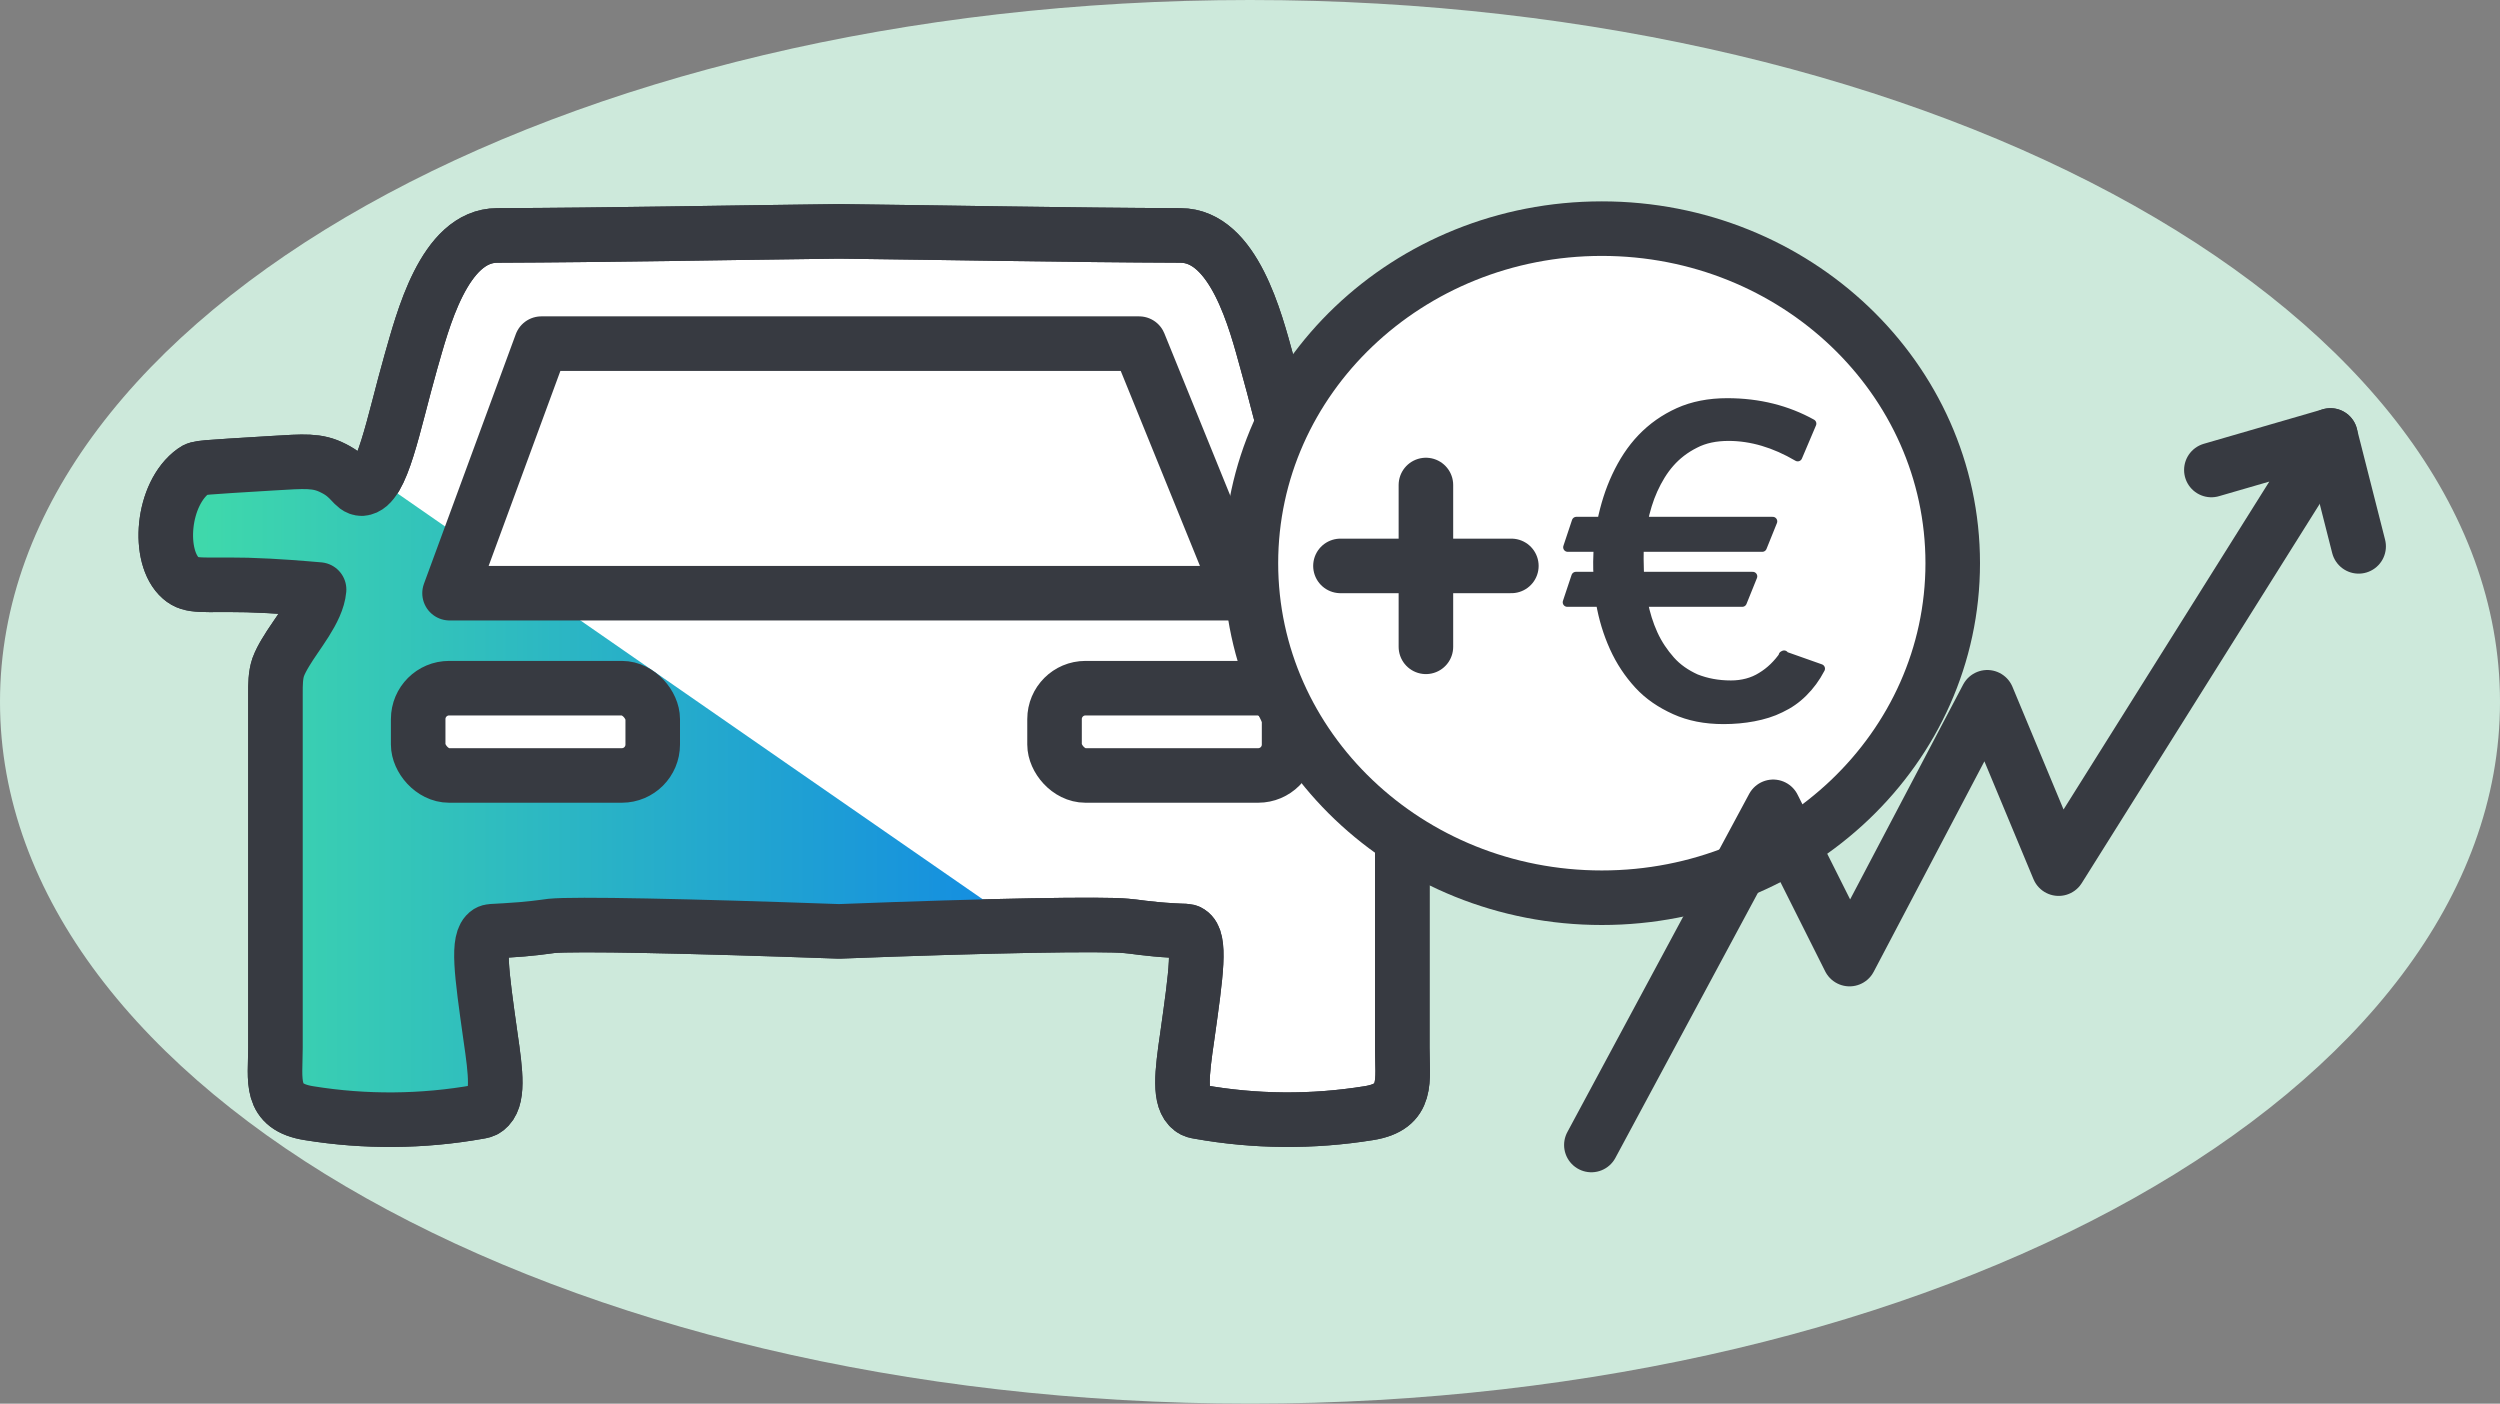
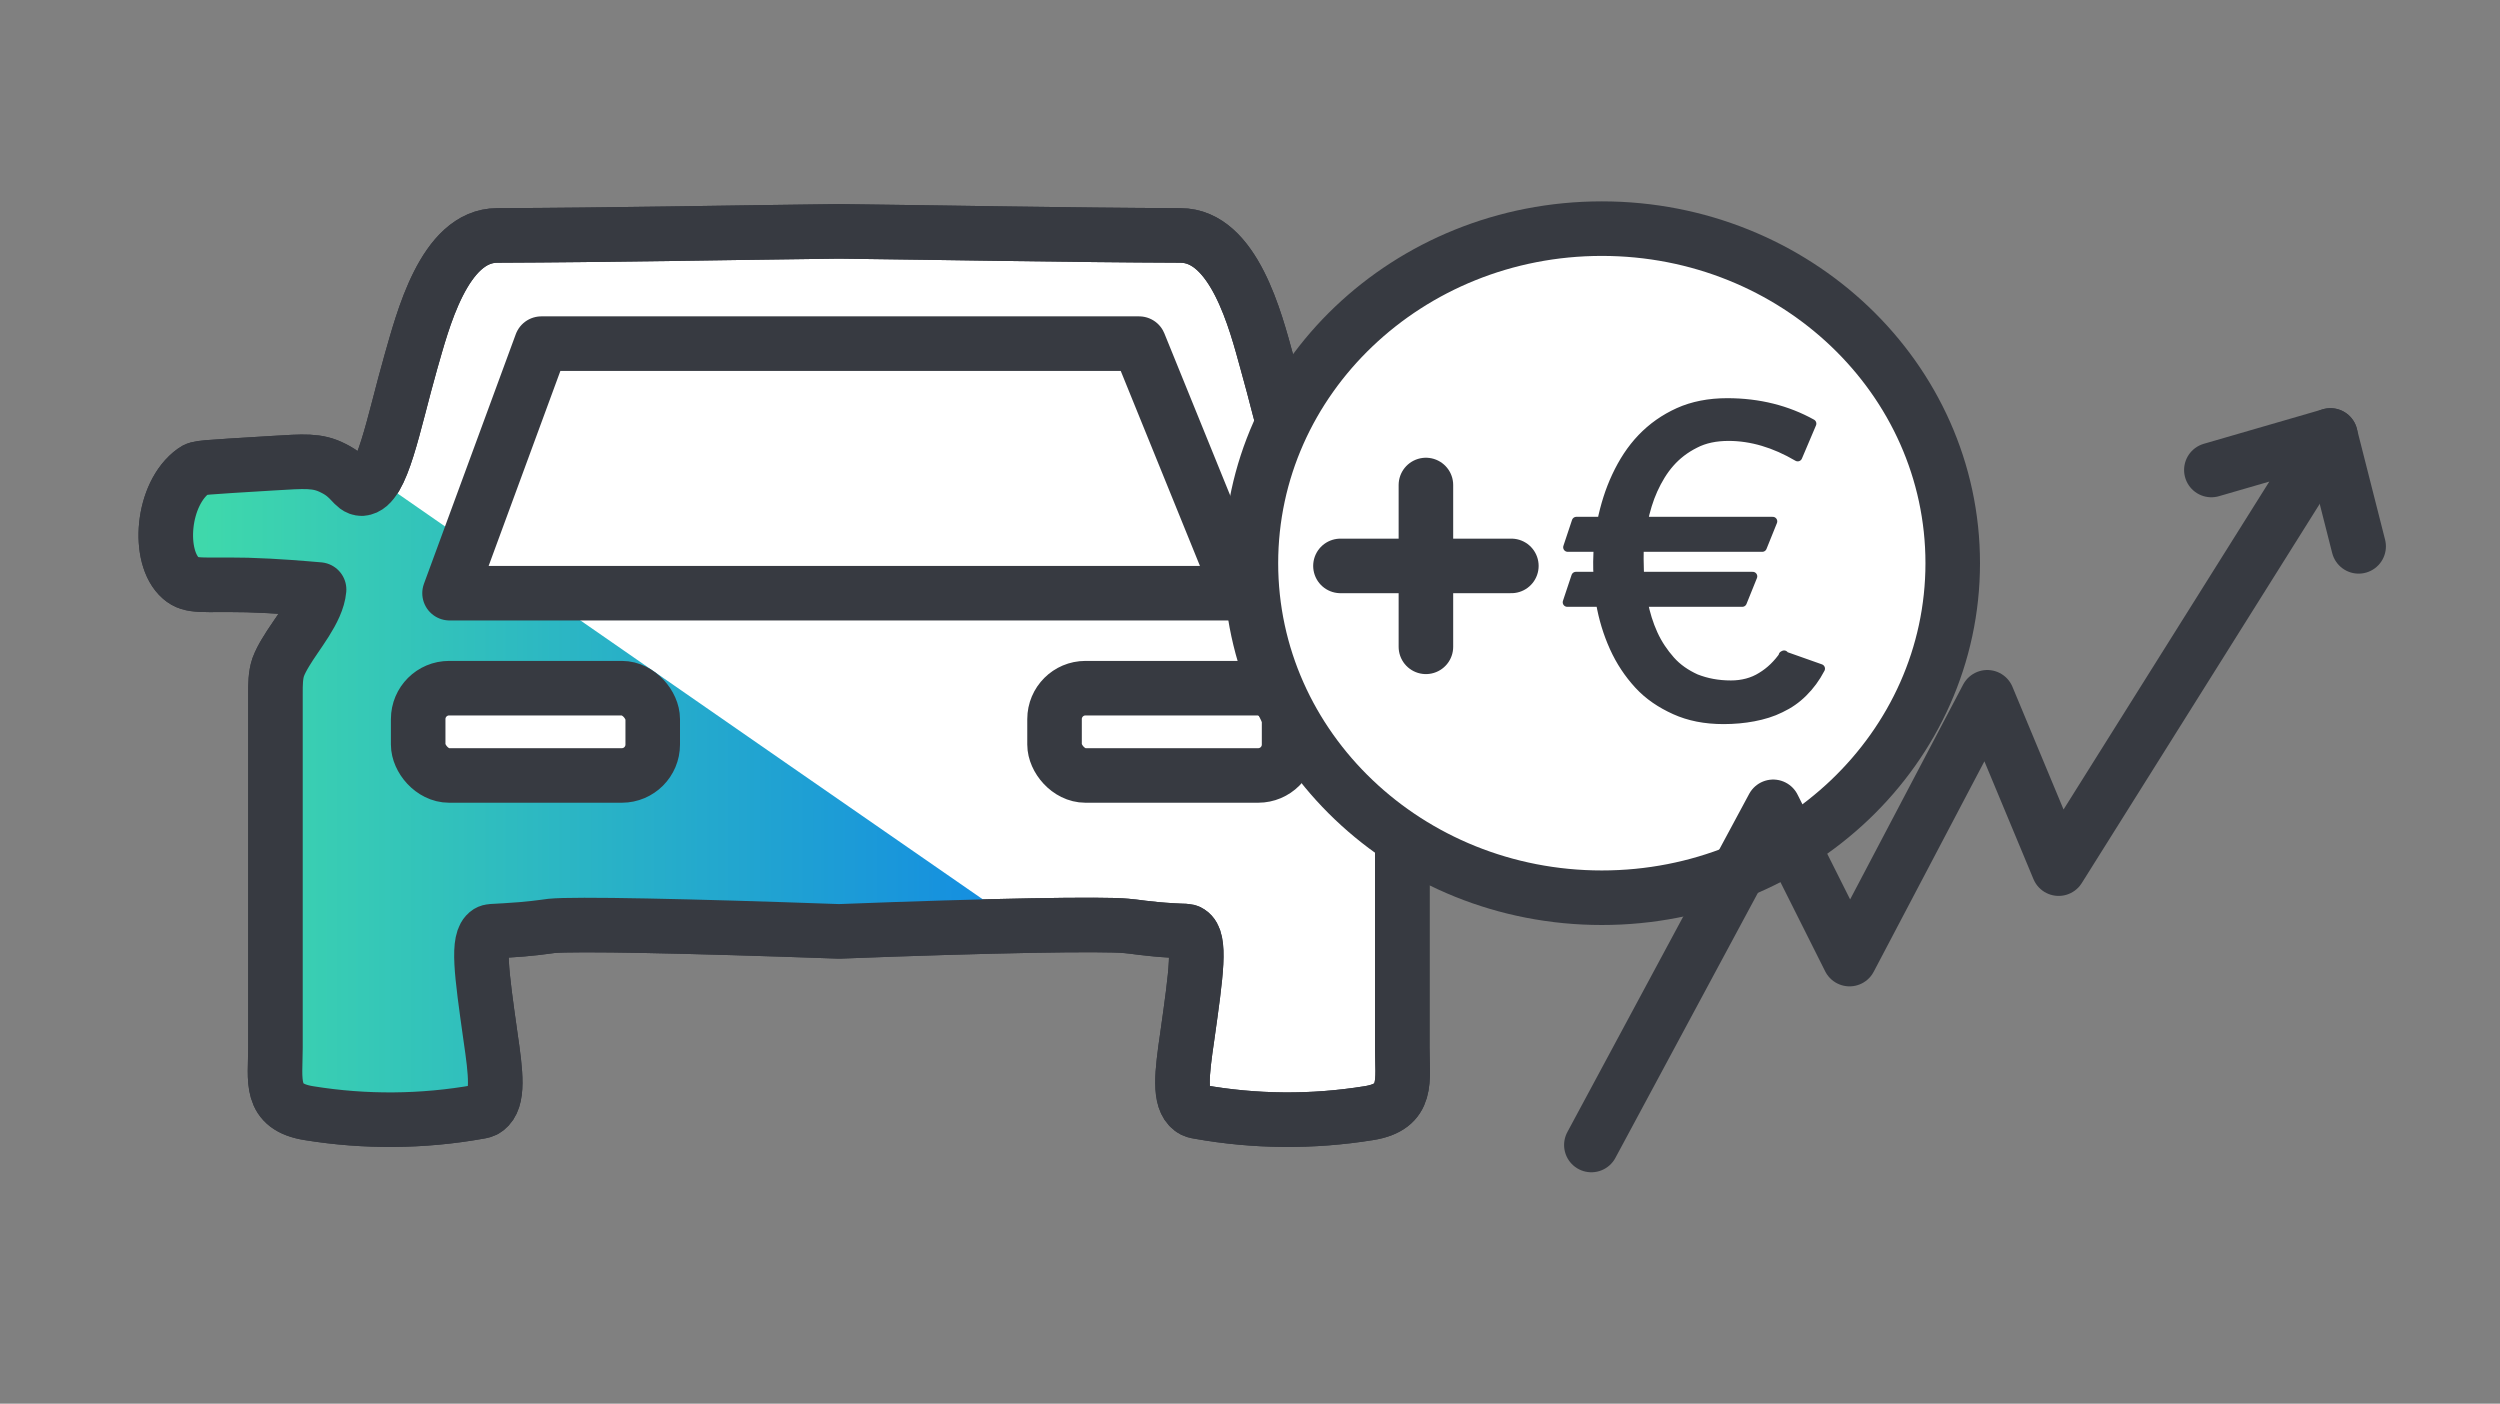
<svg xmlns="http://www.w3.org/2000/svg" id="Ebene_2" viewBox="0 0 55 30.88">
  <rect x="0" y="0" width="55" height="30.88" fill="#808080" stroke="none" />
  <defs>
    <style>.cls-1{fill:url(#RL_Verlauf);}.cls-1,.cls-2{stroke-width:0px;}.cls-2{fill:#cde9db;}.cls-3{fill:#fff;}.cls-3,.cls-4,.cls-5{stroke:#373a41;stroke-linecap:round;stroke-linejoin:round;}.cls-3,.cls-5{stroke-width:1.2px;}.cls-4{fill:#373a41;stroke-width:.2px;}.cls-5{fill:none;}</style>
    <linearGradient id="RL_Verlauf" x1="3.11" y1="17.37" x2="21.96" y2="17.37" gradientUnits="userSpaceOnUse">
      <stop offset="0" stop-color="#42dea7" />
      <stop offset="1" stop-color="#148de1" />
    </linearGradient>
  </defs>
  <g id="Ebene_1-2">
-     <path class="cls-2" d="M27.5,30.88c15.19,0,27.5-6.91,27.5-15.44S42.69,0,27.5,0,0,6.91,0,15.44s12.31,15.44,27.5,15.44Z" />
    <path class="cls-3" d="M18.45,5.09c-2.5.03-5.01.08-7.51.09-1.18,0-1.65,1.92-1.9,2.78-.39,1.37-.63,2.76-1.08,2.79-.19,0-.22-.25-.63-.45-.35-.18-.64-.15-1.32-.11-1.61.1-1.64.09-1.75.17-.7.5-.81,1.9-.28,2.36.23.2.46.13,1.46.15.67.02,1.22.07,1.58.1-.04.46-.5.98-.74,1.39-.06.1-.12.21-.16.32-.06.18-.06.38-.06.58,0,1.73,0,3.46,0,5.19,0,.86,0,1.73,0,2.6,0,.72-.15,1.3.74,1.44,1.23.2,2.5.19,3.73-.03.06-.01.12-.02.17-.06.28-.21.21-.78.09-1.6-.2-1.42-.3-2.13-.05-2.29.05-.03.07-.02.38-.04.54-.03.85-.08,1.01-.1.5-.05,2.97,0,6.33.12,3.36-.13,5.82-.17,6.32-.12.16.01.47.07,1.01.1.3.02.32,0,.38.04.25.16.15.87-.05,2.29-.12.82-.19,1.39.09,1.6.05.04.11.05.17.06,1.23.22,2.49.23,3.73.03.89-.14.74-.72.74-1.44,0-.87,0-1.73,0-2.6,0-1.73,0-3.46,0-5.19,0-.19,0-.39-.06-.58-.04-.11-.1-.22-.16-.32-.24-.4-.7-.92-.74-1.39.36-.04.91-.09,1.58-.1,1-.03,1.24.04,1.46-.15.53-.46.42-1.86-.28-2.36-.11-.08-.14-.07-1.75-.17-.67-.04-.97-.07-1.32.11-.4.2-.44.46-.63.45-.45-.02-.69-1.42-1.08-2.79-.24-.87-.72-2.78-1.9-2.78-2.5-.01-5.01-.06-7.51-.09Z" />
    <rect class="cls-3" x="23.2" y="15.14" width="5.16" height="1.92" rx=".68" ry=".68" />
    <path class="cls-1" d="M21.96,20.02c-5.94-4.11-13.54-9.39-13.54-9.39l-1.4-.41s-1.52-.18-1.81-.12-1.63.53-1.63.53l-.47,1.17.47,1.05,1.87.02,1.34.27-.65,1.55-.1,1.37.12,3.85-.29,3.56.35.99,1.93.18,2.1-.23.88-.58s-.47-2.04-.41-2.28.42-1.06.42-1.06l2.38.07,6.18-.23,2.28-.3Z" />
    <rect class="cls-3" x="9.2" y="15.14" width="5.16" height="1.92" rx=".68" ry=".68" />
    <path class="cls-5" d="M18.45,5.09c-2.5.03-5.01.08-7.51.09-1.18,0-1.65,1.92-1.9,2.78-.39,1.37-.63,2.76-1.08,2.79-.19,0-.22-.25-.63-.45-.35-.18-.64-.15-1.32-.11-1.61.1-1.64.09-1.75.17-.7.5-.81,1.9-.28,2.36.23.2.46.13,1.46.15.67.02,1.22.07,1.58.1-.04.46-.5.98-.74,1.39-.06.1-.12.21-.16.32-.06.18-.06.38-.06.58,0,1.73,0,3.46,0,5.19,0,.86,0,1.73,0,2.6,0,.72-.15,1.3.74,1.44,1.23.2,2.5.19,3.73-.03.06-.01.12-.02.17-.06.28-.21.21-.78.09-1.6-.2-1.42-.3-2.13-.05-2.29.05-.03.07-.02.38-.04.54-.03.85-.08,1.01-.1.5-.05,2.97,0,6.33.12,3.36-.13,5.82-.17,6.32-.12.16.01.47.07,1.01.1.3.02.32,0,.38.04.25.16.15.87-.05,2.29-.12.82-.19,1.39.09,1.6.05.04.11.05.17.06,1.23.22,2.49.23,3.73.03.89-.14.74-.72.74-1.44,0-.87,0-1.73,0-2.6,0-1.73,0-3.46,0-5.19,0-.19,0-.39-.06-.58-.04-.11-.1-.22-.16-.32-.24-.4-.7-.92-.74-1.39.36-.04.91-.09,1.58-.1,1-.03,1.24.04,1.46-.15.53-.46.42-1.86-.28-2.36-.11-.08-.14-.07-1.75-.17-.67-.04-.97-.07-1.32.11-.4.2-.44.46-.63.45-.45-.02-.69-1.42-1.08-2.79-.24-.87-.72-2.78-1.9-2.78-2.5-.01-5.01-.06-7.51-.09Z" />
    <polygon class="cls-3" points="11.91 7.56 25.06 7.56 27.29 13.05 9.89 13.05 11.91 7.56" />
    <ellipse class="cls-3" cx="35.24" cy="12.39" rx="7.72" ry="7.36" />
    <path class="cls-4" d="M39.25,14.41c-.14.2-.3.36-.5.48-.19.12-.42.18-.67.18-.29,0-.54-.05-.77-.14-.22-.1-.41-.23-.56-.4-.15-.17-.28-.36-.38-.58-.1-.22-.17-.45-.22-.7h2.18l.23-.57h-2.49c0-.07-.01-.19-.01-.38,0-.12,0-.21.01-.26h2.7l.23-.57h-2.85c.05-.24.12-.48.22-.7.1-.22.22-.42.37-.59.15-.17.33-.31.55-.42.21-.11.46-.16.74-.16.5,0,1.01.15,1.52.45l.31-.73c-.54-.3-1.16-.46-1.86-.46-.4,0-.76.07-1.07.21-.31.14-.58.33-.81.57-.23.24-.41.52-.56.84-.15.32-.25.65-.32.99h-.56l-.19.57h.67c0,.1-.01.2-.01.32,0,.12,0,.22.01.32h-.49l-.19.57h.73c.06.35.16.68.3.99.14.31.32.58.54.82.22.24.49.42.8.56.31.14.66.21,1.07.21.23,0,.45-.02.66-.06.21-.04.41-.1.59-.19.19-.09.35-.2.5-.35s.27-.31.38-.52l-.82-.29Z" />
    <line class="cls-5" x1="29.49" y1="12.45" x2="33.25" y2="12.45" />
    <line class="cls-5" x1="31.37" y1="10.67" x2="31.37" y2="14.23" />
    <polyline class="cls-5" points="48.65 10.34 51.27 9.58 45.29 19.11 43.72 15.34 40.69 21.1 39.01 17.75 35.01 25.19" />
    <line class="cls-5" x1="51.89" y1="12.02" x2="51.27" y2="9.58" />
  </g>
</svg>